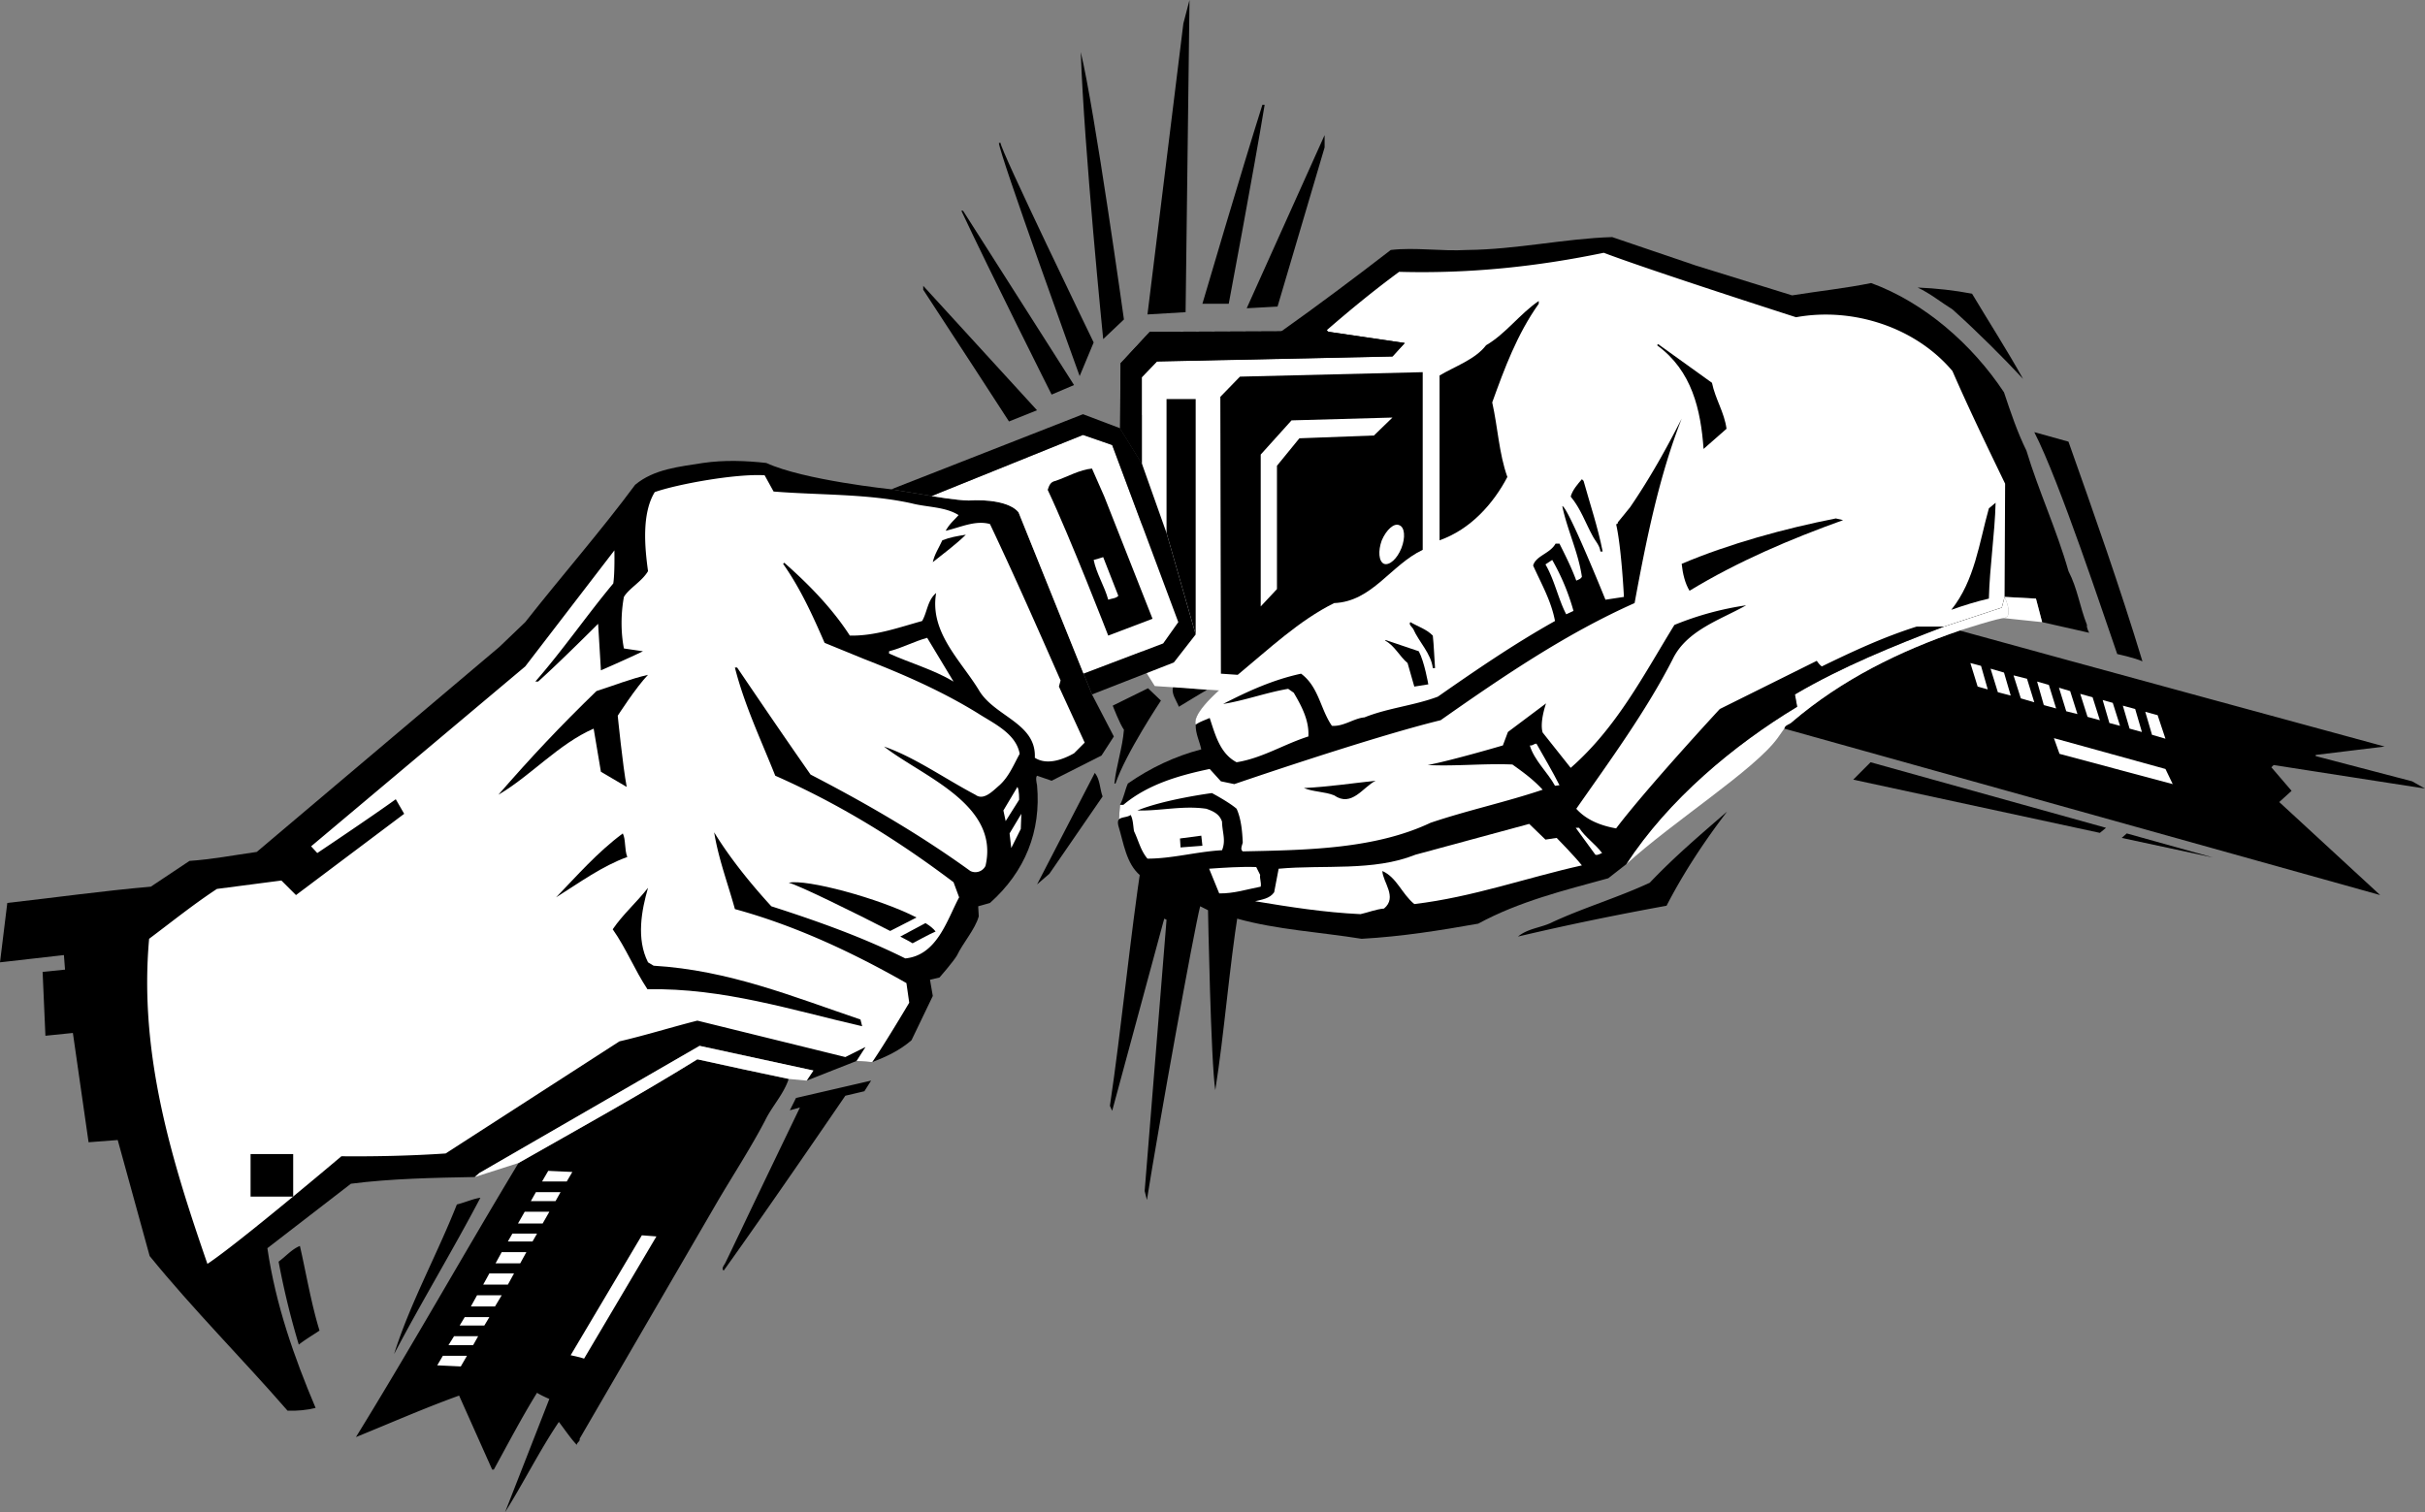
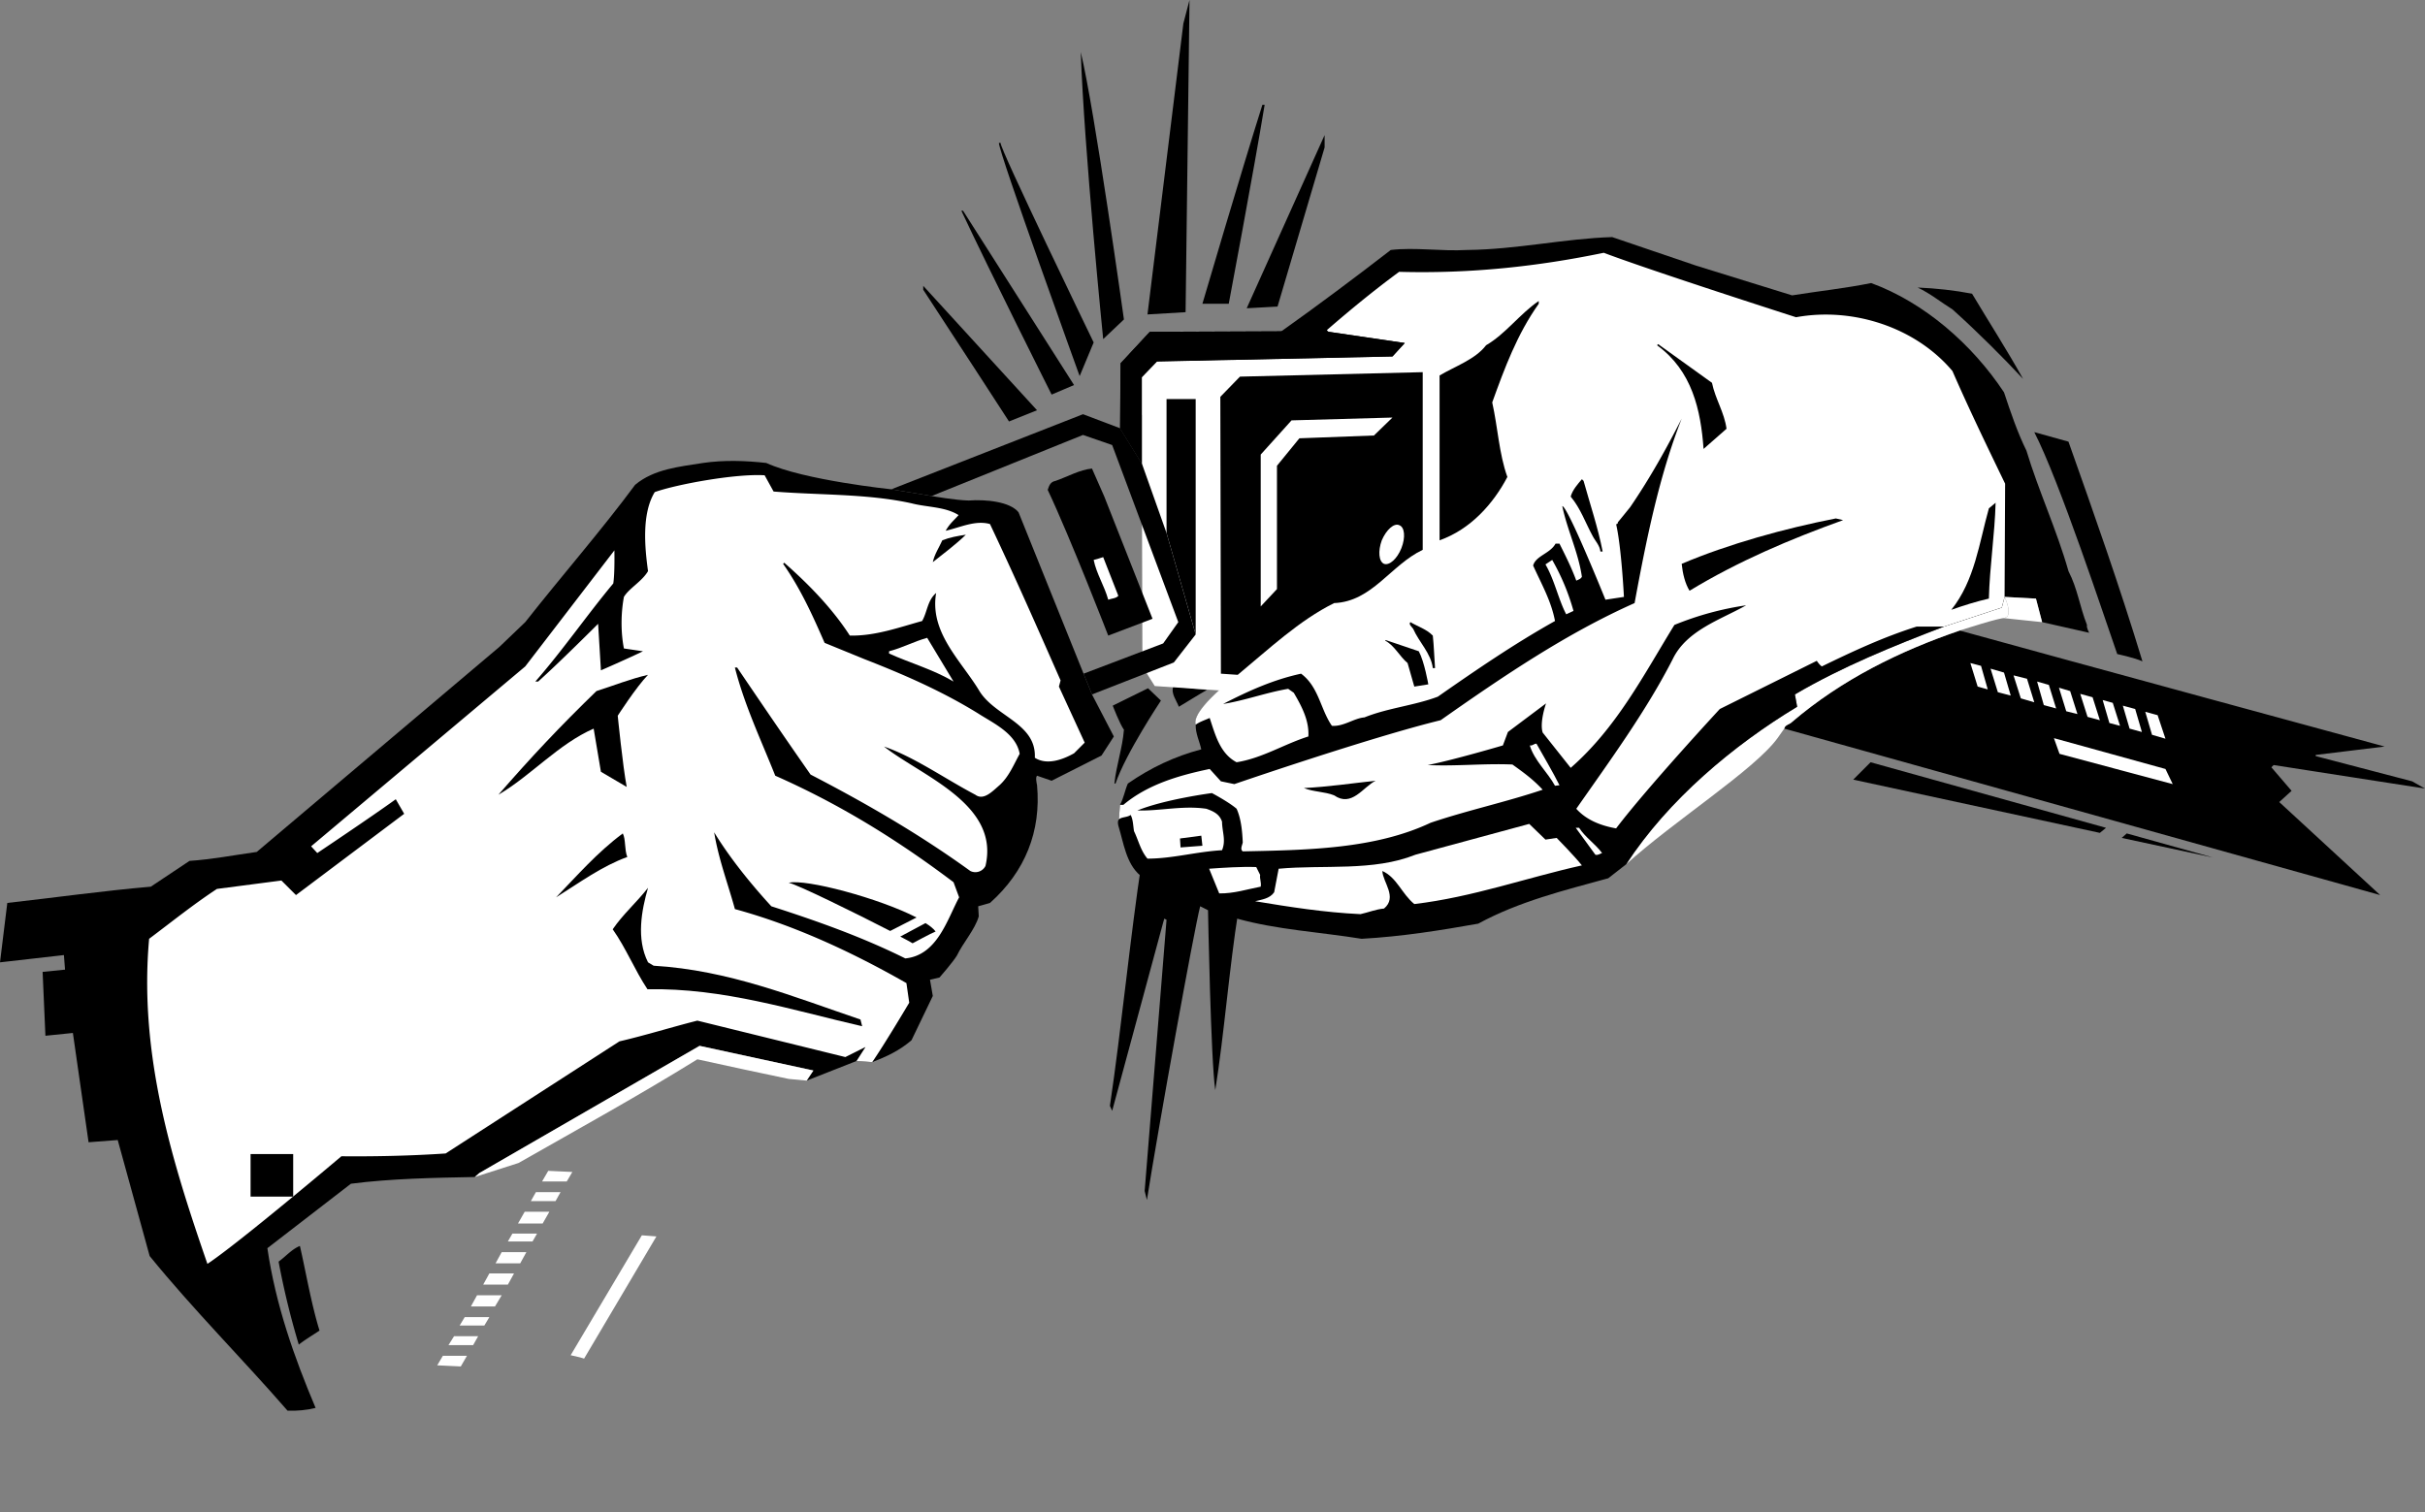
<svg xmlns="http://www.w3.org/2000/svg" width="576.802" height="359.734" viewBox="0 0 432.602 269.801">
  <rect x="0" y="0" width="432.602" height="269.801" fill="#808080" stroke="none" />
  <path style="fill:#000;fill-opacity:1;fill-rule:nonzero;stroke:none" d="M332.227 660.676c-1.582 9.847-2.516 21.84-4.102 31.898-.797-4.945-1.3-32.097-1.3-32.097l-1.4-.704c-1.109 4.32-7.413 39.2-9.5 52.403l-.402-1.602 3.903-48.398c-.082-.043-.403-.2-.403-.2l-.199.7-9.097 33.597-.403-.898c2.035-13.633 3.617-30.188 5.7-43.8l17.203 9.1m-9.403-106.902-6.8.403 6.402-51.903 1.097-4.199-.699 55.7m-11 1.3-3.699 3.5s-3.418-33.988-4-51.199c2.473 10.21 7.7 47.7 7.7 47.7m25.101-38.302c-1.965 11.946-6.403 35.5-6.403 35.5h-4.699s6.965-23.695 10.7-35.5h.402m2.301 36-5.5.301 13.898-30.898v2.199l-8.398 28.398m-49.403-29.199c-.316.664 16.602 35.602 16.602 35.602l-2.5 6s-14.488-40.07-14.403-41.602h.301m13.102 43.199-4 1.704s-10.957-21.829-16.102-32.801h.301l19.8 31.097m-6.601 4.5-5 2s-10.219-15.77-15.3-23.5v-.699l20.3 22.2m166.801-20.797c2.941 4.925 6.23 10.039 9.102 15.199-3.5-3.762-8.192-8.453-12.602-12.403-2.105-1.3-3.86-2.78-6.2-3.898 3.325.145 6.548.496 9.7 1.102m17.199 26.398c4.578 12.914 9.203 26.012 13.2 39.2-1.407-.653-4.5-1.302-4.5-1.302-2.297-6.566-10.278-30.796-14.797-39.597l6.097 1.699m56.403 54.398-12.301 1.5v.204l17.199 4.5 2.3 1.296-27-4.199-.402.403 3.602 4.199-2.2 2 18 16.597-106.3-29.699c.094-.676 1.004-.746 1.398-1.199 8.918-7.602 19.215-12.645 29.903-16.3 18.023 4.987 75.8 20.698 75.8 20.698m-210.101-10.097c-1.469.828-3.36 2.02-5 3-.46-1.192-1.441-2.38-1-3.602l6 .602m-10.5-.301 2.3 2.2s-6.296 9.437-8.1 14.8h-.2c.324-3.195 1.445-6.348 1.7-9.602-.72-.964-2-4.296-2-4.296l6.3-3.102" transform="translate(-111.324 -498.074)" />
  <path style="fill:#fff;fill-opacity:1;fill-rule:nonzero;stroke:none" d="m497.625 635.273 1.3 2.704-20.198-5.403-1-2.8 19.898 5.5" transform="translate(-111.324 -498.074)" />
-   <path style="fill:#000;fill-opacity:1;fill-rule:nonzero;stroke:none" d="m308.023 640.176-9.5 13.8-2.199 1.899 10.301-19.898c.953 1.156.883 2.836 1.398 4.199m111.403 2.699c-4.137 5.395-7.848 11.066-10.801 16.8-8.883 1.618-17.777 3.438-26.5 5.5 1.79-1.5 4.242-1.57 6.2-2.6 5.675-2.61 11.628-4.364 17.3-7 4.484-4.716 9.035-8.567 13.8-12.7m-167.402 47.699c-.89 2.727-2.992 4.895-4.199 7.403-2.578 4.918-5.59 9.539-8.398 14.296l-24.7 42.5c.126.508-.503.645-.5 1.102-1.054-1.086-2.175-2.766-3.203-4.102-3.453 5.118-6.253 10.79-9.597 16.102l7.898-20.2s-1.402-.59-2.199-1.1c-2.777 4.503-5.156 9.054-7.7 13.698h-.3l-5.898-13.199c-6.247 2.254-12.27 4.914-18.403 7.403 9.914-16.075 19.297-32.813 29-48.903 10.61-6.043 21.535-12.066 31.903-18.5a1337.55 1337.55 0 0 0 16.296 3.5m14.704.301-1.204 1.898-3.398.801s-14.215 20.805-21.7 31.2c-.5-.38.13-1.008.302-1.399.878-1.781 1.718-3.602 2.597-5.398 3.465-7.309 10.7-22.301 10.7-22.301l-1.797.5 1.097-2.2 13.403-3.101m-69.704 20.898c-4.93 9.399-10.464 18.504-15.398 27.903 2.836-9.047 7.664-17.735 11.2-26.7 1.437-.347 2.769-.98 4.198-1.203" transform="translate(-111.324 -498.074)" />
  <path style="fill:#fff;fill-opacity:1;fill-rule:nonzero;stroke:none" d="M215.523 740.477c-.671-.254-2.398-.602-2.398-.602l12.7-21.398 2.6.199-12.902 21.8" transform="translate(-111.324 -498.074)" />
  <path style="fill:#000;fill-opacity:1;fill-rule:nonzero;stroke:none" d="M168.324 735.477c-1.234.824-2.637 1.664-3.699 2.5a141.526 141.526 0 0 1-3.602-14.801c1.305-.953 2.356-2.215 3.801-2.801 1.074 4.648 1.985 10.184 3.5 15.102" transform="translate(-111.324 -498.074)" />
  <path style="fill:#fff;fill-opacity:1;fill-rule:nonzero;stroke:none" d="m195.727 738.074.898-1.597h-4.3l-1 1.597h4.402m-1.5-5-.903 1.5h4.403l.898-1.5h-4.398m4.398-7.801-1.102 2h4.403l1.097-2h-4.398m13.801-16.398 1-1.7-4.301-.198-1.102 1.898h4.403m-16 20.301-1.102 2h4.301l1.2-2h-4.4m-6.101 10.801-1 1.699 4.2.199 1.101-1.898h-4.3m16.601-29.204-.903 1.602h4.403l.898-1.602h-4.398m-6.102 10.704-1.097 2h4.398l1.102-2h-4.403m1.903-3.301-.801 1.398h4.398l.801-1.398h-4.398m2.199-3.903-1.2 2.102h4.399l1.2-2.102h-4.4" transform="translate(-111.324 -498.074)" />
  <path style="fill:#000;fill-opacity:1;fill-rule:nonzero;stroke:none" d="m487.023 645.773-42-11.699-3.097 3.102 44 9.5 1.097-.903m2.801 1.801 16.301 3.5-15.398-4.3zm0 0" transform="translate(-111.324 -498.074)" />
  <path style="fill:#fff;fill-opacity:1;fill-rule:nonzero;stroke:none" d="m476.824 620.273-2.097-.597 1.199 4.199 2.199.602-1.3-4.204m-3.899-1.097-2.403-.602 1.301 4.102 2.403.699-1.301-4.2m7.699 2.2-2-.602 1.3 4.204 2 .5-1.3-4.102m14.602 7.801 2.398.699-1.398-4.2-2.204-.6 1.204 4.1m-27.5-7.601 2.296.602-1.199-4.102-2.398-.699 1.3 4.2m16.899.902-2.2-.602 1.302 4.102 2.199.597-1.301-4.097m7.602 2.097-2.204-.597 1.204 4.097 2.199.602-1.2-4.102m-27.499-7.699-1.903-.5 1.301 4.2 1.8.5-1.198-4.2m23.5 6.602-1.801-.5 1.199 4.097 1.898.5-1.296-4.097m-86.801 28.796c8.527-7.746 22.828-16.793 27-22.5l1.199-1.699c.094-.676 1.004-.746 1.398-1.199 8.918-7.602 19.215-12.645 29.903-16.3 0 0 7.418-2.415 8-2.2.34-.21.562-.375.597-.5.47-1.137-.597-3.3-.597-3.3l-.5 1.902-10.301 3.398c-9.008 3.445-18.184 7.156-26.602 12.102l.403 2.199c-11.383 6.863-23.008 16.597-30.5 28.097m-90.301-77.796.102-11.602 5.199-5.602 23.5-.097" transform="translate(-111.324 -498.074)" />
  <path style="fill:#000;fill-opacity:1;fill-rule:nonzero;stroke:none" d="m264.125 687.375-8.898 3.5 1.199-1.8-20.301-4.4-39.3 22.7-.802.7c-7.293.14-14.996.28-22.097 1.198l-14.903 11.5c1.485 10.133 4.774 19.45 8.602 28.5-1.586.403-3.266.543-5 .5-7.93-9.132-16.824-18.027-24.602-27.597-1.886-6.887-5.699-20.7-5.699-20.7l-5.199.399-2.8-19.5-4.9.5-.5-11.398 4-.403-.198-2.597-11.403 1.296 1.301-10.597c8.594-.965 16.996-2.153 25.602-2.903l6.898-4.597c3.895-.258 7.957-1.028 12-1.602l43.3-36.597 4.598-4.403c6.47-8.219 13.68-16.484 19.602-24.5 3.395-2.84 7.91-3.222 12.102-3.898 3.757-.551 7.68-.41 11.296 0 6.75 3.09 22.301 4.699 22.301 4.699l7.2 1.2s4.351.765 6.601.8c3.121-.227 7.39.21 8.898 2.102l11.602 28.796 1.5 3.704 3.898 7.5-2.199 3.398-8.898 4.5-2.602-.898c-.3.304-.093 1.214 0 1.699.75 8.203-2.12 15.414-8.398 21l-2.102.597.102 1.801c-.664 2.336-2.832 4.742-3.903 7-.683 1.14-3.097 3.903-3.097 3.903l-1.7.398.5 2.898-3.8 7.903c-2.137 1.851-4.516 2.945-7 3.898l-2.801-.199" transform="translate(-111.324 -498.074)" />
  <path style="fill:#fff;fill-opacity:1;fill-rule:nonzero;stroke:none" d="m255.227 690.875 1.199-1.8-20.301-4.4-39.3 22.7-.802.7 7.801-2.5c10.61-6.044 21.535-12.067 31.903-18.5 5.39 1.183 10.851 2.374 16.296 3.5l3.204.3" transform="translate(-111.324 -498.074)" />
  <path style="fill:#000;fill-opacity:1;fill-rule:nonzero;stroke:none" d="M315.023 580.773v-15.398l2.704-2.8 42-.9 5.398 2.802-32.602.796-3.5 3.602.102 49.398 3 .204c-.84.683-8.219 6.37-7.5 8.898-.027 1.633.672 2.895 1 4.398-4.672 1.227-9.012 3.258-13.102 6.102-.535 1.219-.742 2.617-1.398 3.8l-.2 2.598c-.167.188-.238.528-.1 1.102.956 3.102 1.374 6.746 3.902 8.898 1.89 1.622 6.515 1.196 7.898 1.602.734 4.41 8.008 5.828 9.398 6.102 7.07 1.976 14.774 2.398 22.204 3.597 7.214-.402 14-1.496 20.796-2.699 7.282-3.96 15.266-5.922 23.204-8.102l3.199-2.5c7.492-11.5 19.117-21.234 30.5-28.097l-.403-2.2c8.418-4.945 17.594-8.656 26.602-12.101l10.3-3.398.5-1.903 5.598.301 1.102 4.2 8.398 1.902s-.52-.88-.398-1.403c-1.313-3.328-1.66-6.41-3.3-9.597-2.075-7.317-5.364-14.391-7.5-21.5-1.579-3.184-2.837-6.899-4-10.403-5.704-8.61-14.247-16.035-23.7-19.5-4.621.946-9.387 1.438-14.102 2.2l-17.097-5.297-15-5.102c-8.43.25-16.973 2.21-25.903 2.3-4.586.263-9.277-.51-13.597 0-6.324 4.884-13.047 9.927-19.5 14.5l-23.5.098-5.2 5.602-.101 11.602" transform="translate(-111.324 -498.074)" />
  <path style="fill:#fff;fill-opacity:1;fill-rule:nonzero;stroke:none" d="m468.926 604.574 5.597.301 1.102 4.2-6.7-.7c.34-.21.563-.375.598-.5.47-1.137-.597-3.3-.597-3.3m-158 39.698c.48-.46 1.504-.343 2.097-.796.438.8.438 1.918.602 2.898.816 1.684 1.164 3.434 2.398 4.898 4.442.004 8.782-1.253 13.301-1.5.735-1.785.035-3.187 0-5.097-.457-1.38-1.578-1.871-2.8-2.301-4.239-.621-8.301.43-12.297.3 4.972-2.015 13.296-3.1 13.296-3.1s3.008 1.59 4.403 2.8c.793 1.762 1.004 3.934 1.097 6-.093.523-.511 1.223 0 1.602 11.325-.239 23.508-.38 33.5-5.102 6.536-2.21 13.399-3.68 20-5.898-1.699-1.844-3.449-3.106-5.398-4.5-5.125-.215-10.027.343-15.102.097 4.516-.875 13.403-3.5 13.403-3.5l.898-2.398 6.801-5.102s-1.18 3.332-.602 5.2l5 6.3c8.22-7.187 13.051-16.64 18.5-25.5a54.46 54.46 0 0 1 12.801-3.5c-4.523 2.555-10.613 4.446-13.097 9.602-4.73 9.27-11.247 18.164-17.204 26.699 1.829 2.04 4.418 3.02 7.102 3.5 5.578-7.344 18.5-21.3 18.5-21.3l17.3-8.598s.454.707.9 1c5.507-2.676 10.905-5.207 16.902-7.102h4.898l10.3-3.398.5-1.903.098-20.199c-3.238-6.703-6.46-13.355-9.398-20.102-6.586-7.82-17.777-11.445-27.898-9.597 0 0-25.68-8.238-34.301-11.5-11.692 2.422-23.735 3.754-36.5 3.398-4.395 3.227-8.664 6.727-12.903 10.403l.301.296 13.602 2-2.2 2.403 5.399 2.8v31.7c-5.723 2.719-9.016 9.23-15.8 9.5-6.239 3.094-11.563 8.137-17.2 12.8 0 0-8.328 6.208-7.5 8.899.742-.539 1.652-.816 2.5-1.2.973 2.903 1.813 6.337 4.8 7.9 4.579-.723 8.5-3.247 12.802-4.598.18-2.848-1.223-5.442-2.602-7.801l-1-.7c-3.992.68-7.703 2.079-11.602 2.7 4.458-2.301 8.942-4.332 13.903-5.403 3.16 2.333 3.441 6.325 5.5 9.301 2.074.172 3.965-1.367 5.8-1.5 4.188-1.687 8.88-2.11 13.098-3.699 6.848-4.781 13.711-9.477 20.903-13.5-.68-3.61-2.43-6.621-3.903-9.898.492-1.762 3.012-2.114 4-3.903h.7c1.023 2.035 2.164 4.309 3 6.602.355-.192.777-.262 1-.7-.645-4.394-2.606-8.316-3.5-12.601.96-.02 7.703 16.7 7.703 16.7l3.296-.5s-.44-8.833-1.398-13c.117.105.398-.177.3-.302.657-.785 1.497-1.835 2.2-2.699 3.57-5.226 6.441-10.41 9.2-15.8-4.02 10.222-6.329 21.636-8.4 32.902-12.148 5.402-23.421 13.039-34.6 20.898-12.563 3.067-36.802 11.403-36.802 11.403l-2.398-.5-2-2.204c-5.539 1.16-11.074 2.77-15.398 6.403h-.602l-.2 2.597" transform="translate(-111.324 -498.074)" />
  <path style="fill:#000;fill-opacity:1;fill-rule:nonzero;stroke:none" d="M385.824 552.273c-3.87 5.442-6.11 11.536-8.3 17.602 1 4.438 1.206 9.129 2.703 13.3-2.473 4.723-6.532 9.337-12.102 11.302v-29.403c2.695-1.617 6.406-2.879 8.3-5.398 3.497-2.031 5.95-5.535 9.4-7.903v.5" transform="translate(-111.324 -498.074)" />
  <path style="fill:#fff;fill-opacity:1;fill-rule:nonzero;stroke:none" d="m387.023 647.875 2-.3s3.157 3.214 4.5 4.902c-9.75 2.164-19.484 5.668-29.898 6.898-2.262-1.863-3.102-4.734-5.7-5.898.079 2.003 2.74 4.668.302 6.699-1.485.136-2.817.699-4.204 1-6.457-.301-12.62-1.281-18.796-2.301 1.207-.313 2.605-.453 3.398-1.602l.8-4.199c8-.746 16.895.516 24.4-2.5l20.3-5.5 2.898 2.801m-50.898 6.301c-.113.676.238 1.304.102 2.097-2.457.47-4.766 1.239-7.403 1.204l-1.8-4.403c2.546-.183 5.695-.394 8.402-.3l.699 1.402m49.301-23.403c1.36 2.438 2.832 4.887 4.097 7.403l-.796.097c-1.309-2.402-3.692-4.503-4.5-7.199.527.106.808-.386 1.199-.3m7.597 14.999c1.118 1.723 2.797 2.774 4.102 4.5-.324.094-.742.446-1.2.301l-3.5-4.8h.598" transform="translate(-111.324 -498.074)" />
  <path style="fill:#000;fill-opacity:1;fill-rule:nonzero;stroke:none" d="M393.824 583.875c1.156 4.164 2.559 8.297 3.403 12.602h-.403c-.093-1.086-1.004-1.997-1.398-2.801-1.285-2.348-2.125-4.867-3.903-7 .305-1.16 1.286-2.278 2-3.102l.301.301" transform="translate(-111.324 -498.074)" />
  <path style="fill:#fff;fill-opacity:1;fill-rule:nonzero;stroke:none" d="m392.023 607.074-1.296.602c-1.418-2.688-2.051-6.051-3.704-8.903l1.204-.796a39.905 39.905 0 0 1 3.796 9.097" transform="translate(-111.324 -498.074)" />
  <path style="fill:#000;fill-opacity:1;fill-rule:nonzero;stroke:none" d="M366.926 611.477c.203 1.828.25 3.875.398 5.796h-.398c-.309-2.62-2.48-4.652-3.5-7-.242-.382-.871-.804-.5-1.199 1.379.817 2.851 1.235 4 2.403m-2.5 2.796c1 1.848 1.699 5.903 1.699 5.903l-2.5.398-1.2-4.199c-1.41-1.164-2.323-3.125-4-4l.098-.102 5.903 2m-7.699 23.102c-2.227 1.09-4.258 4.8-7.403 2.602-1.687-.672-3.719-.606-5.398-1.301 4.344-.211 8.543-.844 12.8-1.301m-34.902 10.301 3.801-.5.2 1.8-3.9.297-.1-1.597m94.902-81.301c.593 2.895 2.207 5.273 2.597 8.2l-4.097 3.6c-.497-6.945-2.04-13.948-8.301-18.5l.199-.198 9.602 6.898m23.398 24.5c-9.426 3.395-18.719 7.328-27.398 12.602-.797-1.293-1.22-3.043-1.403-4.801 8.38-3.563 18.461-6.328 27.5-8.102l1.301.301" transform="translate(-111.324 -498.074)" />
  <path style="fill:#fff;fill-opacity:1;fill-rule:nonzero;stroke:none" d="M368.125 594.477v-29.403l-6.102-3.398h-2.296l-42 .898-2.704 2.801v15.398l.102 36.204 2.2 3.5 14.6 1 36.2-24.801v-2.2" transform="translate(-111.324 -498.074)" />
  <path style="fill:#000;fill-opacity:1;fill-rule:nonzero;stroke:none" d="M332.125 618.477c5.637-4.665 10.96-9.707 17.2-12.801 6.784-.27 10.077-6.781 15.8-9.5v-31.7l-32.602.797-3.5 3.602.102 49.398 3 .204" transform="translate(-111.324 -498.074)" />
  <path style="fill:#fff;fill-opacity:1;fill-rule:nonzero;stroke:none" d="m359.727 572.574-3.301 3.2-13.301.5-4 4.902v22l-2.898 3.097v-27.097l5.5-6.102 18-.5m-1.5 26.102c-.942-.414-1.106-2.27-.403-4.2.805-1.882 2.188-3.124 3.102-2.703.992.332 1.156 2.18.398 4.102-.75 1.895-2.133 3.137-3.097 2.8" transform="translate(-111.324 -498.074)" />
  <path style="fill:#000;fill-opacity:1;fill-rule:nonzero;stroke:none" d="M319.426 593.176v-23.903h5.199v42l-5.2-18.097" transform="translate(-111.324 -498.074)" />
-   <path style="fill:#fff;fill-opacity:1;fill-rule:nonzero;stroke:none" d="m304.625 618.273-11.602-28.796c-1.507-1.891-5.777-2.329-8.898-2.102-2.25-.035-6.602-.8-6.602-.8l27-10.9 5.204 1.802 11.796 31.597-2.699 3.801-14.199 5.398" transform="translate(-111.324 -498.074)" />
  <path style="fill:#000;fill-opacity:1;fill-rule:nonzero;stroke:none" d="M308.324 586.676c2.754 6.965 8.602 21.8 8.602 21.8l-7.903 3s-6.77-17.484-10.796-26c.246-.73.457-1.43 1.398-1.601 2.14-.738 4.313-2 6.5-2.2l2.2 5" transform="translate(-111.324 -498.074)" />
  <path style="fill:#fff;fill-opacity:1;fill-rule:nonzero;stroke:none" d="M310.824 604.375c-.375.473-1.215.473-1.8.7-.676-2.47-2.075-4.571-2.598-7.098.594-.133 1.152-.344 1.699-.5l2.7 6.898" transform="translate(-111.324 -498.074)" />
  <path style="fill:#000;fill-opacity:1;fill-rule:nonzero;stroke:none" d="m324.625 611.273-3.898 5-14.602 5.704-1.5-3.704 14.2-5.398 2.698-3.8-11.796-31.598-5.204-1.801-27 10.898-7.199-1.199 34.2-13.398 6.601 2.5 3.898 6.296 4.403 12.403 5.199 18.097" transform="translate(-111.324 -498.074)" />
  <path style="fill:#fff;fill-opacity:1;fill-rule:nonzero;stroke:none" d="M266.926 687.574c2.379-3.48 6.597-10.597 6.597-10.597l-.5-3.5c-9.707-5.532-19.93-10.293-30.597-13.204-1.238-4.511-2.922-8.925-3.7-13.699 2.739 4.496 6.454 9.117 10.2 13.2 8.226 2.64 16.281 5.511 23.898 9.3 5.692-.566 7.442-6.87 9.602-10.898l-1-2.7c-10.196-7.699-20.488-14.003-31.801-19-2.555-6.417-5.496-12.581-7.2-19.3h.4c4.316 6.37 8.655 12.742 13.1 19.097 9.774 5.063 19.368 10.594 28.5 17.204a2.018 2.018 0 0 0 2.7-.903c2.594-11.031-11.344-16.004-18.102-21.3 5.43 1.867 10.82 5.718 16.301 8.601 1.489 1.113 3.106-.684 4.301-1.7 1.723-1.57 2.547-3.702 3.602-5.6-.637-3.638-4.7-5.458-7.403-7.2-6.469-4-13.402-7.012-20.3-9.7l-7.098-2.902c-2.113-4.843-4.285-9.675-7.403-14.097l.204-.2c4.457 3.919 8.59 8.192 11.699 13 4.523.094 8.722-1.449 12.898-2.601.938-1.648.938-3.68 2.5-5-1.21 6.996 4.39 12.035 7.602 17.3 2.742 4.75 10.304 5.872 10 12.098 2.195 1.407 5.07.29 7-.796l1.898-1.903-4.597-10 .296-1.097c-4.222-9.586-8.074-18.34-12.597-27.903-2.617-.734-5.281.598-7.903 1.2.77-1.356 1.5-1.864 2.301-2.797-2.41-1.516-5.633-1.38-8.398-2.102-7.809-1.727-16.422-1.445-24.602-2.102l-1.597-2.898c-5.125-.32-15.645 1.594-19.602 3-2.348 3.844-1.785 9.867-1.2 14.102-1.066 1.836-3.363 3.039-4.3 4.597-.559 3.004-.559 6.364 0 9.2l3.398.5c-2.488 1.218-7.5 3.402-7.5 3.402l-.5-8.301s-6.953 6.957-10.699 10.3h-.5c4.946-5.655 9.219-11.886 13.903-17.5.289-1.812.199-5.902.199-5.902l-15.903 20.704-38.199 32.097 1.102 1.2s9.597-6.419 14-9.598l1.5 2.597-19.301 14.5-2.602-2.597-11.5 1.5c-4.152 2.726-8.074 5.879-12.097 8.898-1.86 20.653 4.094 39.77 10.398 58 5.461-3.594 23.903-19.199 23.903-19.199 5.859.059 12.441-.078 18.597-.5l31-20c4.656-1.082 9.348-2.55 13.903-3.7l26.398 6.5 3.602-1.8-1.602 2.5 2.8.2" transform="translate(-111.324 -498.074)" />
  <path style="fill:#000;fill-opacity:1;fill-rule:nonzero;stroke:none" d="M283.625 593.477c-1.75 1.707-3.992 3.386-5.898 4.898.332-1.484 1.136-2.633 1.699-3.898 1.367-.543 2.68-.762 4.199-1m-56.699 25c-2.13 2.199-5.403 7.296-5.403 7.296s.895 8.977 1.602 12.704l-4.602-2.704-1.296-7.699c-6.297 2.754-11.13 8.36-17 11.801 5.8-6.664 10.984-12.195 17.5-18.5 3.078-.98 6.02-2.172 9.199-2.898m-3.699 32.5c-4.524 1.632-8.512 4.574-12.704 7.199 3.7-3.817 7.34-8.02 11.903-11.403.55 1.075.27 2.825.8 4.204m-59.601 60.597v-7.597h-7.602v7.597h7.602m63.301-41.801 1 .602c13.398.793 24.957 5.555 36.898 9.602l.301 1.199c-12.453-2.864-24.781-6.856-38.3-6.602-2.305-3.476-3.778-7.258-6.2-10.699 1.863-2.723 4.172-4.684 6.3-7.398-1.148 3.976-2.128 9.09 0 13.296m25.098-14.199c1.418.254 12.094 5.5 18.102 8.602l4.7-2.403c-6.688-3.445-19.72-6.921-22.802-6.199m24.403 7.199-4.5 2.403c1.105.566 1.883 1.004 2.199 1.199 0 0 3.344-1.813 4.102-2.102-.375-.507-.989-1.003-1.801-1.5" transform="translate(-111.324 -498.074)" />
  <path style="fill:#fff;fill-opacity:1;fill-rule:nonzero;stroke:none" d="M281.426 619.676c-3.614-2.153-7.672-3.274-11.5-5v-.403c2.355-.601 4.41-1.738 6.8-2.398l4.7 7.8" transform="translate(-111.324 -498.074)" />
  <path style="fill:#000;fill-opacity:1;fill-rule:nonzero;stroke:none" d="M466.125 604.875c-2.3.531-4.45 1.207-6.7 2 4.188-5.25 4.958-11.902 6.7-18.102l1.2-1c-.141 5.586-1.052 11.332-1.2 17.102" transform="translate(-111.324 -498.074)" />
-   <path style="fill:#fff;fill-opacity:1;fill-rule:nonzero;stroke:none" d="m293.125 640.773-2.398 3.801-.403-1.898 2.5-4.2c.344.528.301 2.297.301 2.297m.301 5.204-1.7 3.398-.3-2.602 2.097-3.5-.097 2.704" transform="translate(-111.324 -498.074)" />
  <path style="fill:#000;fill-opacity:1;fill-rule:nonzero;stroke:none" d="M315.023 580.773v-15.398l2.704-2.8 42-.9 2.199-2.402-13.602-2-8.398-.097-23.5.097-5.2 5.602-.101 11.602 3.898 6.296" transform="translate(-111.324 -498.074)" />
</svg>